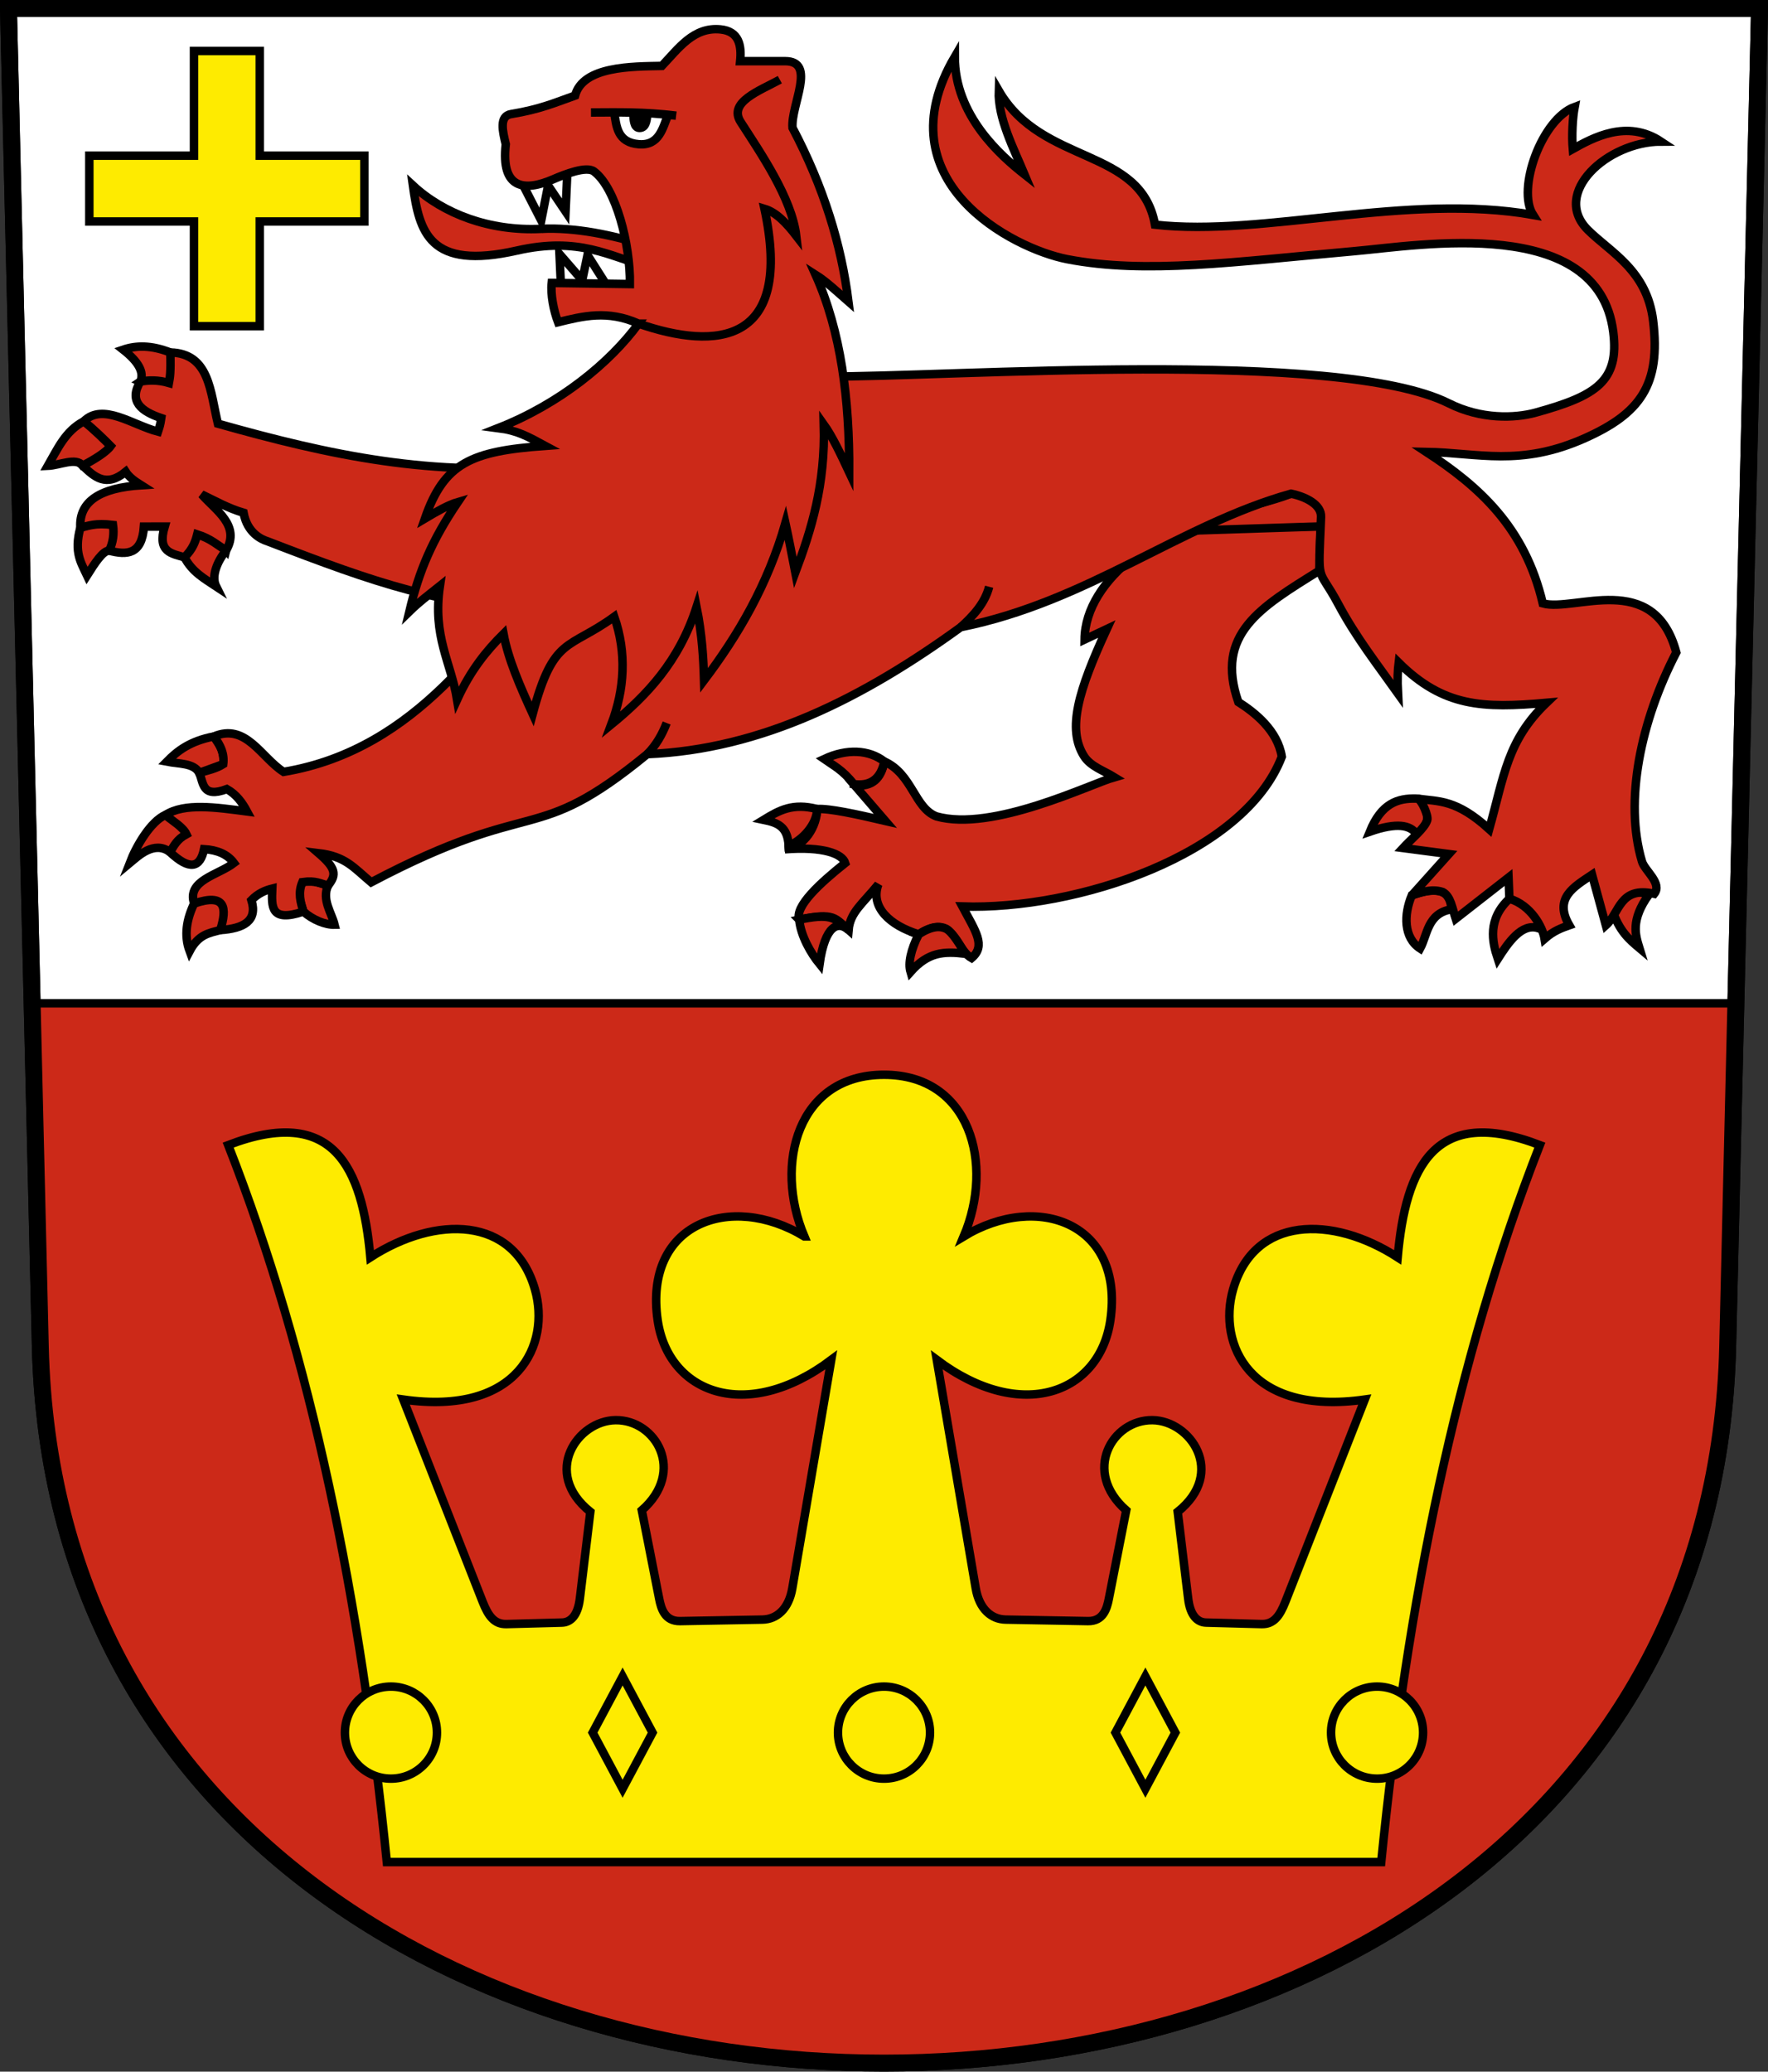
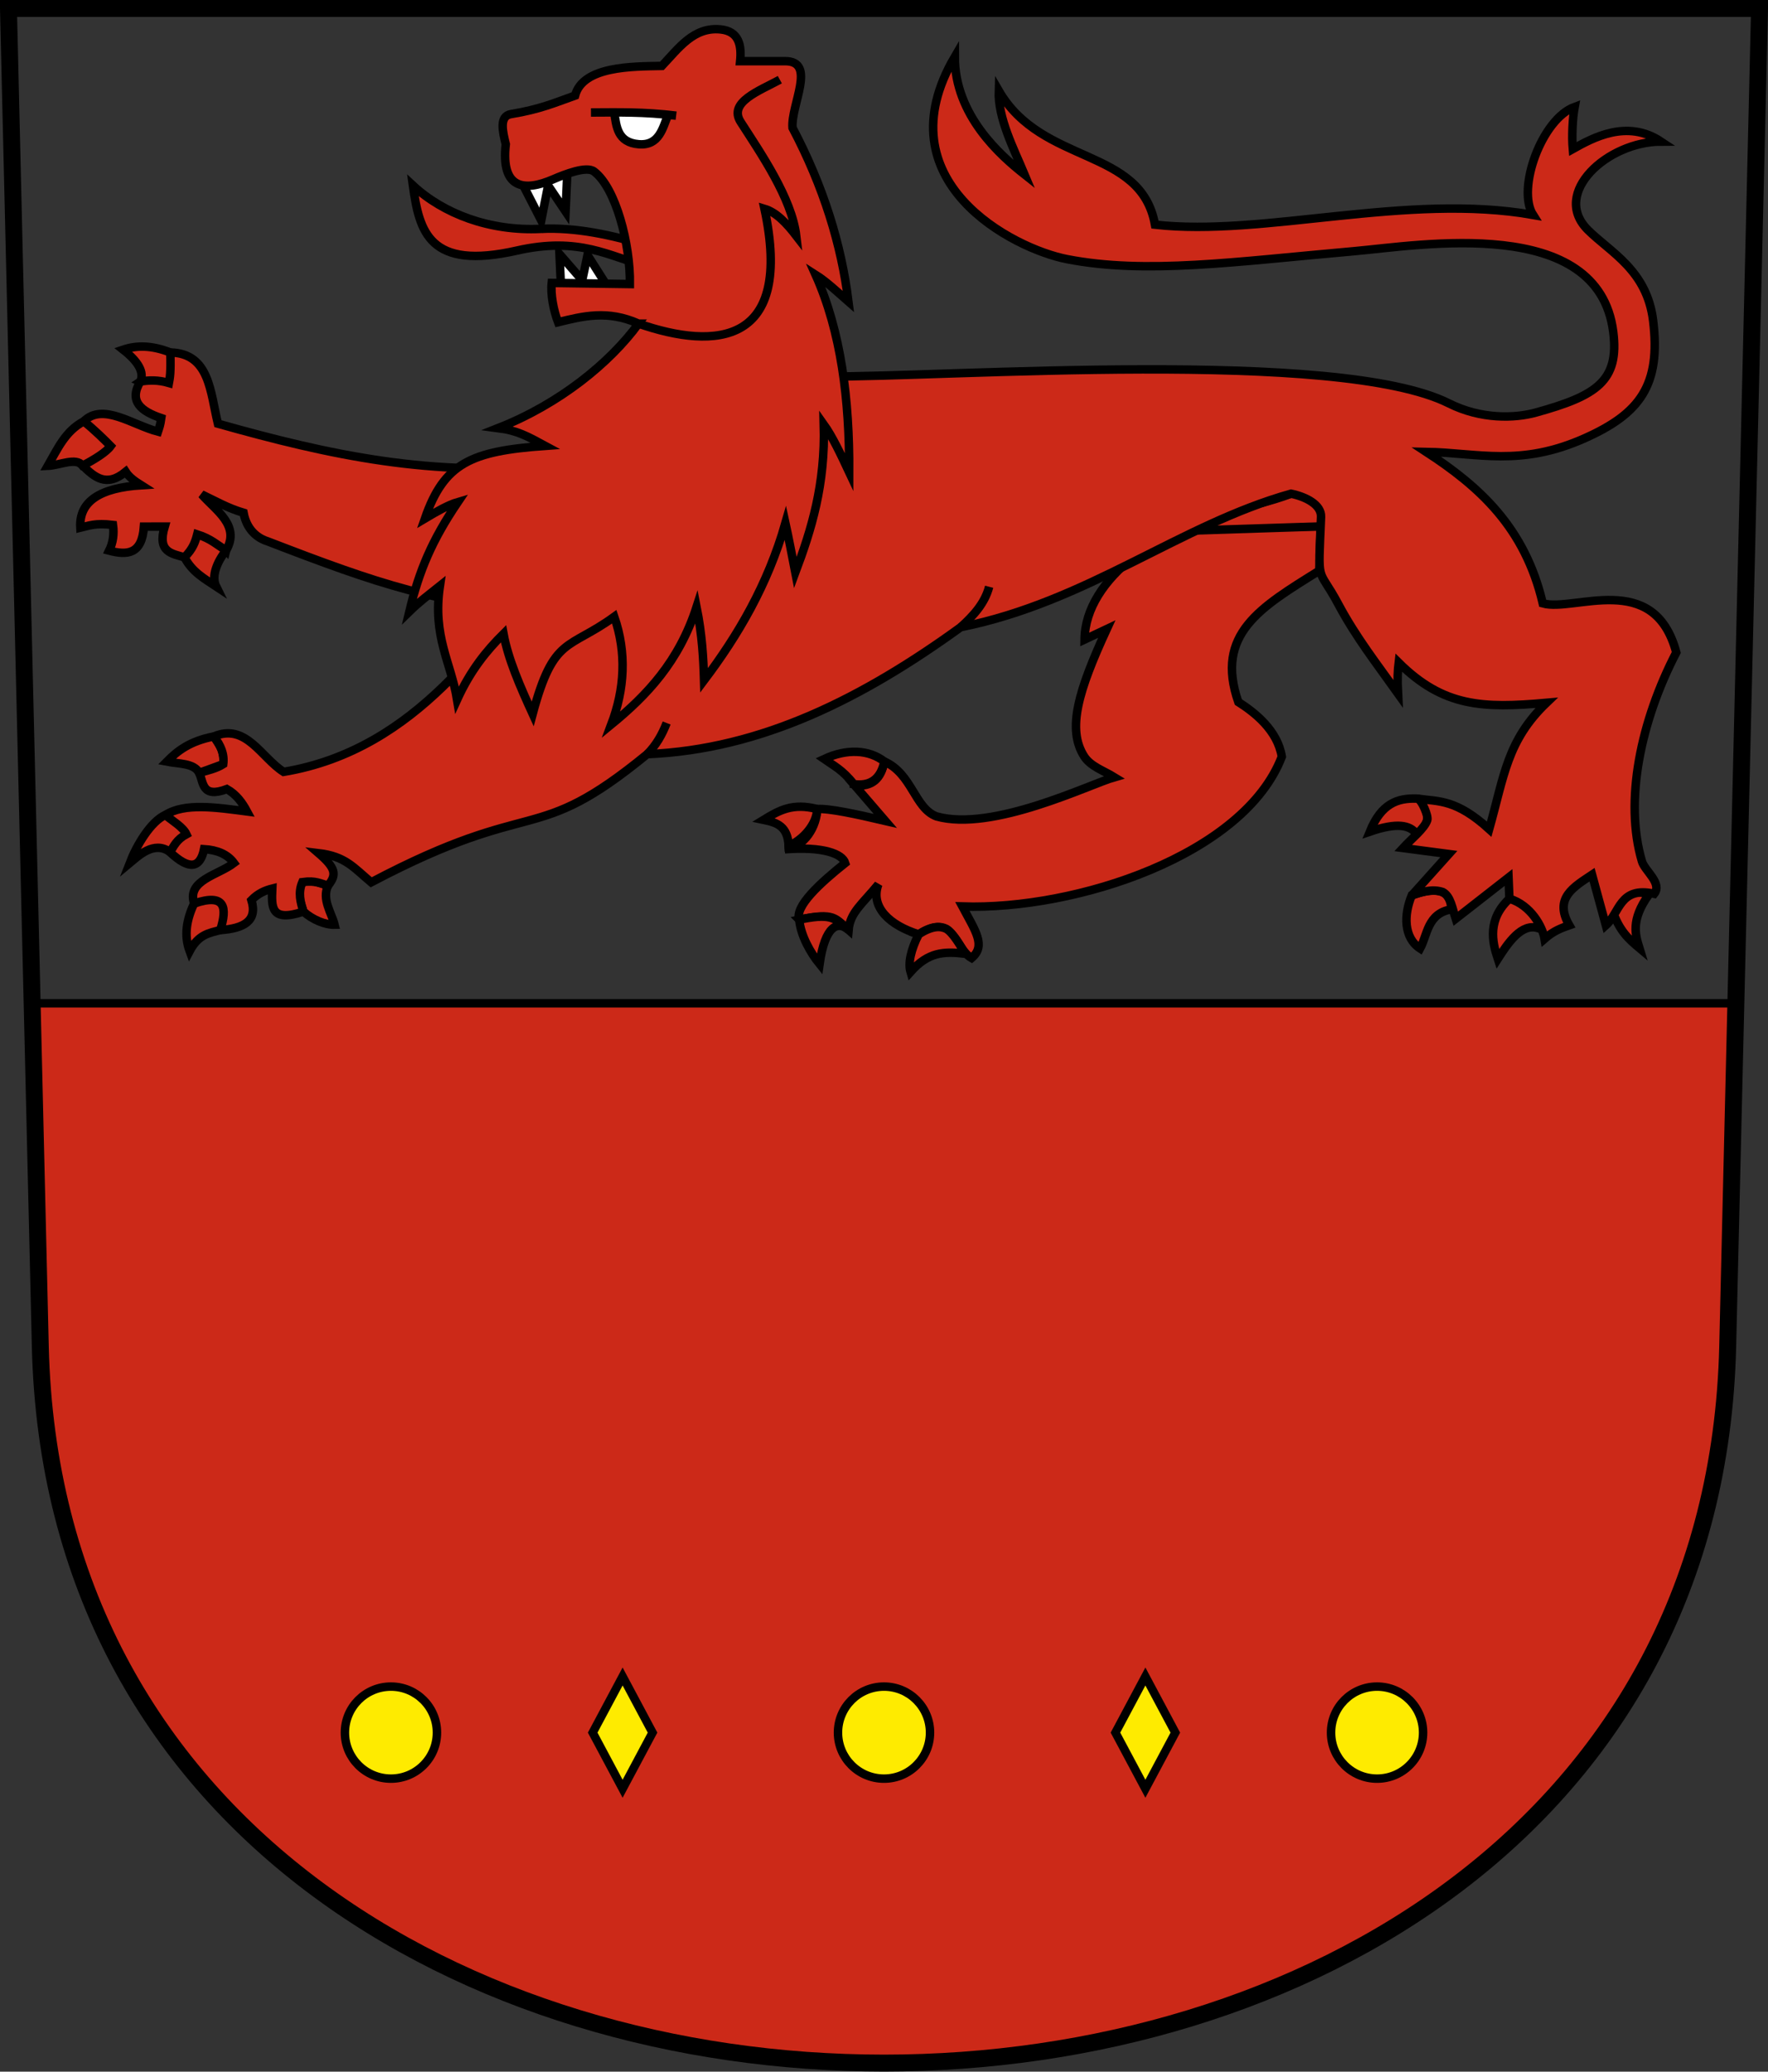
<svg xmlns="http://www.w3.org/2000/svg" xmlns:ns1="http://www.inkscape.org/namespaces/inkscape" xmlns:ns2="http://sodipodi.sourceforge.net/DTD/sodipodi-0.dtd" version="1.0" width="208.86" height="244.66" id="svg2780" ns1:version="0.92.4 (5da689c313, 2019-01-14)" ns2:docname="Schänis-blazon.svg">
  <rect width="100%" height="100%" fill="#333333" stroke="none" />
  <ns2:namedview pagecolor="#ffffff" bordercolor="#666666" borderopacity="1" objecttolerance="10" gridtolerance="10" guidetolerance="10" ns1:pageopacity="0" ns1:pageshadow="2" ns1:window-width="3259" ns1:window-height="1417" id="namedview25" showgrid="false" ns1:zoom="1.4142136" ns1:cx="82.961718" ns1:cy="183.63523" ns1:window-x="-8" ns1:window-y="-8" ns1:window-maximized="1" ns1:current-layer="svg2780" ns1:measure-start="104.255,149.787" ns1:measure-end="104.255,126.383" showguides="true" ns1:object-paths="true" ns1:snap-intersection-paths="true" />
  <defs id="defs2782" />
-   <path ns1:connector-curvature="0" style="fill:#ffffff;fill-opacity:1;fill-rule:evenodd;stroke:#000000;stroke-width:2;stroke-linecap:butt;stroke-miterlimit:4;stroke-dashoffset:0;stroke-opacity:1" id="path4212" d="m 1,1 3.761,158.003 c 2.686,112.859 196.652,112.859 199.338,0 L 207.86,1 Z" />
  <path style="opacity:1;fill:#cc2918;fill-opacity:1;stroke:#000000;stroke-width:1;stroke-miterlimit:6;stroke-dasharray:none;stroke-dashoffset:4.58;stroke-opacity:1" d="M 3.797,118.49 H 205.064 c -1.691,33.875 3.898,66.44 -21.802,93.97 -22.919,23.065 -49.976,30.72 -78.963,31.187 C 55.981,241.907 29.919,222.906 13.993,196.045 2.619,178.053 4.494,147.776 3.797,118.49 Z" id="path9196" ns1:connector-curvature="0" ns2:nodetypes="cccccc" />
-   <path id="path9078-9-3-0" style="opacity:1;fill:#feeb00;fill-opacity:1;stroke:#000000;stroke-width:1;stroke-miterlimit:6;stroke-dasharray:none;stroke-dashoffset:4.58;stroke-opacity:1" d="M 30.687,38.522 H 22.916 V 26.158 H 10.552 V 18.386 H 22.916 V 6.023 h 7.772 V 18.386 H 43.051 v 7.772 H 30.687 Z" ns1:connector-curvature="0" ns2:nodetypes="ccccccccccccc" />
  <g id="g9219">
-     <path ns2:nodetypes="csccssscscsccscccccccccccsccscscsssccsccc" ns1:connector-curvature="0" d="m 95.016,146.019 c -8.735,-5.302 -18.981,-1.532 -17.324,9.899 1.245,8.593 10.471,12.214 20.506,4.685 l -4.596,26.958 c -0.434,2.548 -1.915,3.683 -3.536,3.712 l -9.723,0.177 c -1.815,0.033 -2.244,-1.475 -2.475,-2.652 l -2.049,-10.43 c 5.218,-4.587 1.69,-10.692 -3.088,-10.648 -4.506,0.042 -8.768,6.194 -2.994,10.824 l -1.237,10.253 c -0.246,2.041 -1.11,2.801 -2.121,2.828 l -6.541,0.177 c -1.431,0.039 -2.153,-0.932 -2.828,-2.652 l -9.369,-23.865 c 13.603,1.948 17.398,-6.543 15.556,-12.993 -2.488,-8.713 -11.715,-8.798 -19.445,-3.801 -0.959,-10.668 -4.375,-18.026 -16.794,-13.258 9.913,25.317 15.652,53.944 18.738,84.676 l 58.735,0 h 58.735 c 3.086,-30.732 8.825,-59.359 18.738,-84.676 -12.419,-4.768 -15.835,2.59 -16.794,13.258 -7.73,-4.998 -16.957,-4.912 -19.445,3.801 -1.842,6.45 1.953,14.941 15.556,12.993 l -9.369,23.865 c -0.675,1.719 -1.398,2.69 -2.828,2.652 l -6.541,-0.177 c -1.012,-0.027 -1.875,-0.788 -2.121,-2.828 l -1.237,-10.253 c 5.773,-4.631 1.512,-10.783 -2.994,-10.824 -4.778,-0.044 -8.306,6.06 -3.088,10.648 l -2.049,10.43 c -0.231,1.176 -0.66,2.685 -2.475,2.652 l -9.723,-0.177 c -1.62,-0.029 -3.101,-1.164 -3.536,-3.712 l -4.596,-26.958 c 10.035,7.529 19.261,3.908 20.506,-4.685 1.657,-11.432 -8.589,-15.201 -17.324,-9.899 3.638,-8.597 0.748,-19.092 -9.414,-19.092 -10.162,0 -13.052,10.495 -9.414,19.092 z" style="opacity:1;fill:#feeb00;fill-opacity:1;stroke:#000000;stroke-width:1;stroke-miterlimit:6;stroke-dasharray:none;stroke-dashoffset:4.58;stroke-opacity:1" id="path9021-4" />
    <circle r="5.436" cy="204.62" cx="104.43" id="path9027" style="opacity:1;fill:#feeb00;fill-opacity:1;stroke:#000000;stroke-width:1;stroke-miterlimit:6;stroke-dasharray:none;stroke-dashoffset:4.58;stroke-opacity:1" />
    <path ns2:nodetypes="ccccc" ns1:connector-curvature="0" d="m 135.309,211.249 3.536,-6.629 -3.536,-6.629 -3.536,6.629 z" style="opacity:1;fill:#feeb00;fill-opacity:1;stroke:#000000;stroke-width:1;stroke-miterlimit:6;stroke-dasharray:none;stroke-dashoffset:4.58;stroke-opacity:1" id="path9029-7-0" />
    <circle r="5.436" cy="204.62" cx="162.678" id="path9027-0" style="opacity:1;fill:#feeb00;fill-opacity:1;stroke:#000000;stroke-width:1;stroke-miterlimit:6;stroke-dasharray:none;stroke-dashoffset:4.58;stroke-opacity:1" />
    <path ns2:nodetypes="ccccc" ns1:connector-curvature="0" d="m 73.551,211.249 -3.536,-6.629 3.536,-6.629 3.536,6.629 z" style="opacity:1;fill:#feeb00;fill-opacity:1;stroke:#000000;stroke-width:1;stroke-miterlimit:6;stroke-dasharray:none;stroke-dashoffset:4.58;stroke-opacity:1" id="path9029-7-0-0" />
    <circle transform="scale(-1,1)" r="5.436" cy="204.62" cx="-46.182" id="path9027-0-4" style="opacity:1;fill:#feeb00;fill-opacity:1;stroke:#000000;stroke-width:1;stroke-miterlimit:6;stroke-dasharray:none;stroke-dashoffset:4.58;stroke-opacity:1" />
  </g>
  <g id="g9251">
    <path ns2:nodetypes="ccccc" ns1:connector-curvature="0" id="path10331-5" d="m 23.54,91.275 c -0.652,-1.184 -2.418,-1.048 -3.834,-1.328 1.243,-1.259 2.705,-2.421 5.561,-2.973 0.553,0.933 1.307,1.693 1.11,3.267 z" style="fill:#cc2918;fill-opacity:1;fill-rule:evenodd;stroke:#000000;stroke-width:1px;stroke-linecap:butt;stroke-linejoin:miter;stroke-opacity:1" />
    <path ns2:nodetypes="ccccc" ns1:connector-curvature="0" id="path10341-3" d="m 9.762,54.989 c -0.772,-1.018 -2.71,-0.032 -4.109,0.028 1.13,-1.968 2.044,-4.098 4.244,-5.261 1.454,0.565 2.354,1.706 3.178,2.926 -0.915,0.686 0.405,1.508 -3.313,2.307 z" style="fill:#cc2918;fill-opacity:1;fill-rule:evenodd;stroke:#000000;stroke-width:1px;stroke-linecap:butt;stroke-linejoin:miter;stroke-opacity:1" />
    <path ns2:nodetypes="ccccc" ns1:connector-curvature="0" id="path10343-5" d="m 16.575,45.062 c 1.024,0.418 1.916,1.3 3.379,0.165 1.255,-0.876 0.629,-2.261 0.165,-3.602 -2.269,-0.888 -4.042,-0.841 -5.567,-0.328 1.809,1.42 2.511,2.679 2.024,3.764 z" style="fill:#cc2918;fill-opacity:1;fill-rule:evenodd;stroke:#000000;stroke-width:1px;stroke-linecap:butt;stroke-linejoin:miter;stroke-opacity:1" />
-     <path ns2:nodetypes="ccccc" ns1:connector-curvature="0" id="path10339-4" d="m 12.891,65.03 c -0.724,-0.004 -1.661,1.431 -2.607,2.929 -0.677,-1.457 -1.583,-2.68 -0.794,-5.632 1.396,-0.519 2.665,-0.568 3.858,-0.333 0.565,0.928 0.372,1.945 -0.457,3.036 z" style="fill:#cc2918;fill-opacity:1;fill-rule:evenodd;stroke:#000000;stroke-width:1px;stroke-linecap:butt;stroke-linejoin:miter;stroke-opacity:1" />
    <path ns2:nodetypes="ccccc" ns1:connector-curvature="0" id="path10337-5" d="m 26.713,65.003 c -1.07,1.334 -1.777,3.054 -1.176,4.261 -1.376,-0.916 -2.827,-1.696 -3.744,-3.445 0.196,-1.295 0.515,-2.433 1.504,-2.712 1.669,0.026 2.55,0.953 3.416,1.897 z" style="fill:#cc2918;fill-opacity:1;fill-rule:evenodd;stroke:#000000;stroke-width:1px;stroke-linecap:butt;stroke-linejoin:miter;stroke-opacity:1" />
    <path ns2:nodetypes="cccccccccccccccccccccccccc" ns1:connector-curvature="0" id="path10306-7" d="m 25.742,50.034 c -0.91,-3.74 -0.97,-8.304 -5.623,-8.409 0.076,2.398 -0.049,2.963 -0.165,3.602 -1.273,-0.372 -2.359,-0.342 -3.379,-0.165 -1.391,2.327 0.079,3.508 2.477,4.317 -0.129,0.874 -0.212,1.045 -0.391,1.596 -3.017,-0.786 -6.509,-3.454 -8.765,-1.218 1.231,0.977 2.455,2.194 3.178,2.926 -0.504,0.696 -1.885,1.566 -3.313,2.307 1.385,1.339 2.788,2.614 5.085,0.725 0.429,0.674 1.123,1.14 1.838,1.591 -4.766,0.302 -7.378,1.852 -7.193,5.021 1.002,-0.233 1.721,-0.588 3.858,-0.333 0.146,1.074 0.011,2.09 -0.457,3.036 2.093,0.555 3.88,0.475 4.11,-2.837 l 2.452,-0.005 c -0.909,3.038 0.853,3.185 2.339,3.631 1.01,-1.007 1.288,-1.866 1.504,-2.712 1.648,0.529 2.349,1.25 3.416,1.897 1.718,-2.953 -1.251,-4.735 -2.887,-6.614 1.599,0.76 3.076,1.617 4.943,2.168 0.445,2.39 2.1,3.141 2.842,3.371 12.965,4.992 20.19,7.547 33.994,8.409 L 77.233,61.395 65.75,54.879 C 51.158,56.409 38.965,53.765 25.742,50.034 Z" style="fill:#cc2918;fill-opacity:1;fill-rule:evenodd;stroke:#000000;stroke-width:1px;stroke-linecap:butt;stroke-linejoin:miter;stroke-opacity:1" />
    <path ns2:nodetypes="cccc" ns1:connector-curvature="0" id="path10327-1" d="m 22.933,106.699 c -0.893,1.889 -1.221,3.767 -0.532,5.627 1.055,-2.004 2.35,-2.137 3.617,-2.487 2.139,-2.858 0.007,-5.965 -3.085,-3.14 z" style="fill:#cc2918;fill-opacity:1;fill-rule:evenodd;stroke:#000000;stroke-width:1px;stroke-linecap:butt;stroke-linejoin:miter;stroke-opacity:1" />
    <path ns2:nodetypes="ccccc" ns1:connector-curvature="0" id="path10325-3" d="m 20.086,100.631 c -1.886,-1.417 -3.809,0.508 -4.763,1.298 0.778,-2.024 2.463,-4.903 4.211,-5.684 2.144,0.399 2.352,1.698 2.487,2.269 z" style="fill:#cc2918;fill-opacity:1;fill-rule:evenodd;stroke:#000000;stroke-width:1px;stroke-linecap:butt;stroke-linejoin:miter;stroke-opacity:1" />
    <path ns2:nodetypes="ccccc" ns1:connector-curvature="0" id="path10329-8" d="m 35.845,107.66 c 1.104,0.978 2.586,1.572 3.68,1.548 -0.336,-1.361 -1.544,-2.983 -0.763,-4.638 -1.004,-0.289 -1.995,-0.747 -3.044,-0.395 -0.741,1.543 -0.145,2.435 0.127,3.485 z" style="fill:#cc2918;fill-opacity:1;fill-rule:evenodd;stroke:#000000;stroke-width:1px;stroke-linecap:butt;stroke-linejoin:miter;stroke-opacity:1" />
    <path ns2:nodetypes="cccccccccccccccccsccccccc" ns1:connector-curvature="0" id="path10269-5" d="m 155.845,67.398 c -6.961,4.333 -12.348,7.472 -9.558,15.51 1.958,1.243 4.636,3.349 5.137,6.457 -4.461,11.61 -24.288,18.129 -37.735,17.689 1.553,2.92 2.822,4.631 1.086,6.092 -1.978,-1.119 -2.099,-5.459 -6.251,-2.806 -3.411,-1.047 -5.75,-3.218 -4.764,-5.897 -1.909,2.342 -3.337,3.309 -3.516,5.394 -1.608,-1.388 -1.583,-2.116 -5.83,-1.226 -0.531,-1.57 2.416,-4.283 5.432,-6.686 -0.328,-1.087 -2.598,-1.982 -7.138,-1.621 2.42,-0.278 3.783,-2.777 3.822,-4.758 1.411,-0.095 4.601,0.596 8.055,1.403 l -3.612,-4.193 c 2.047,0.186 3.111,-0.759 3.498,-2.824 3.3,1.467 3.554,5.497 6.151,6.48 6.63,1.876 18.155,-3.817 21.024,-4.625 -1.249,-0.77 -2.813,-1.269 -3.576,-2.469 -2.05,-3.225 -0.661,-7.78 2.677,-15.027 l -2.624,1.238 c 0.04,-3.641 2.329,-7.007 5.774,-9.742 2.122,-1.68 3.535,-3.728 6.684,-5.315 l 11.934,-2.167 3.542,2.747 z" style="fill:#cc2918;fill-opacity:1;fill-rule:evenodd;stroke:#000000;stroke-width:1px;stroke-linecap:butt;stroke-linejoin:miter;stroke-opacity:1" />
    <path ns2:nodetypes="cccc" ns1:connector-curvature="0" id="path10290-4" d="m 156.994,62.138 -19.783,0.637 c 4.689,-2.174 10.48,-2.624 15.304,-4.472 7.1,-0.95 5.065,1.281 4.48,3.835 z" style="fill:#cc2918;fill-opacity:1;fill-rule:evenodd;stroke:#000000;stroke-width:1px;stroke-linecap:butt;stroke-linejoin:miter;stroke-opacity:1" />
    <path ns2:nodetypes="cccc" ns1:connector-curvature="0" id="path10175-8" d="m 181.682,109.603 c -1.946,-0.586 -3.51,1.715 -4.741,3.641 -0.677,-2.032 -1.233,-4.682 1.37,-7.11 2.294,0.424 3.623,2.211 3.371,3.469 z" style="fill:#cc2918;fill-opacity:1;fill-rule:evenodd;stroke:#000000;stroke-width:1px;stroke-linecap:butt;stroke-linejoin:miter;stroke-opacity:1" />
    <path ns2:nodetypes="cccc" ns1:connector-curvature="0" id="path10177-6" d="m 171.441,107.396 c -2.828,0.468 -2.815,3.052 -3.677,4.622 -1.962,-1.284 -1.935,-4.007 -0.989,-6.272 2.293,-0.829 4.625,-1.084 4.667,1.649 z" style="fill:#cc2918;fill-opacity:1;fill-rule:evenodd;stroke:#000000;stroke-width:1px;stroke-linecap:butt;stroke-linejoin:miter;stroke-opacity:1" />
    <path ns2:nodetypes="ccccc" ns1:connector-curvature="0" id="path10179-1" d="m 167.302,98.437 c -0.746,-0.972 -2.208,-1.348 -5.477,-0.22 1.356,-3.325 3.254,-3.969 5.503,-3.905 1.734,0.014 1.785,3.642 -0.026,4.124 z" style="fill:#cc2918;fill-opacity:1;fill-rule:evenodd;stroke:#000000;stroke-width:1px;stroke-linecap:butt;stroke-linejoin:miter;stroke-opacity:1" />
    <path ns2:nodetypes="cccc" ns1:connector-curvature="0" id="path10181-5" d="m 190.438,107.392 c 0.829,2.574 2.033,3.57 3.234,4.58 -0.466,-1.517 -1.074,-3.289 1.124,-6.342 -1.202,-0.375 -2.929,-0.8 -4.358,1.762 z" style="fill:#cc2918;fill-opacity:1;fill-rule:evenodd;stroke:#000000;stroke-width:1px;stroke-linecap:butt;stroke-linejoin:miter;stroke-opacity:1" />
    <path ns2:nodetypes="cccc" ns1:connector-curvature="0" id="path10271-2" d="m 94.413,108.611 c 0.176,1.899 1.368,3.964 2.404,5.237 0.649,-4.591 2.19,-5.129 3.426,-4.011 -1.662,-1.615 -2.37,-1.93 -5.83,-1.226 z" style="fill:#cc2918;fill-opacity:1;fill-rule:evenodd;stroke:#000000;stroke-width:1px;stroke-linecap:butt;stroke-linejoin:miter;stroke-opacity:1" />
    <path ns2:nodetypes="ccccc" ns1:connector-curvature="0" id="path10273-5" d="m 108.524,110.339 c -0.925,1.854 -1.266,3.399 -0.96,4.443 2.103,-2.361 3.916,-2.442 6.458,-2.149 -0.546,-0.901 -1.447,-2.515 -2.26,-2.955 -0.735,-0.336 -1.684,-0.326 -3.239,0.661 z" style="fill:#cc2918;fill-opacity:1;fill-rule:evenodd;stroke:#000000;stroke-width:1px;stroke-linecap:butt;stroke-linejoin:miter;stroke-opacity:1" />
    <path ns2:nodetypes="cccc" ns1:connector-curvature="0" id="path10275-1" d="m 100.863,92.606 c -1.321,-1.697 -2.482,-2.244 -3.503,-2.964 2.686,-1.253 5.299,-1.111 7.112,0.29 -0.454,2.146 -1.736,2.934 -3.609,2.674 z" style="fill:#cc2918;fill-opacity:1;fill-rule:evenodd;stroke:#000000;stroke-width:1px;stroke-linecap:butt;stroke-linejoin:miter;stroke-opacity:1" />
    <path ns2:nodetypes="cccc" ns1:connector-curvature="0" id="path10277-1" d="m 96.53,95.546 c -2.87,-0.736 -4.432,0.12 -6.322,1.275 1.647,0.34 2.835,0.778 2.959,3.069 1.665,-0.676 3.337,-2.55 3.363,-4.344 z" style="fill:#cc2918;fill-opacity:1;fill-rule:evenodd;stroke:#000000;stroke-width:1px;stroke-linecap:butt;stroke-linejoin:miter;stroke-opacity:1" />
    <path ns2:nodetypes="cccccccccccccccccccccccccssccccccccccccccccccccccsssccccccccssssscc" ns1:connector-curvature="0" d="m 70.674,66.472 -6.945,1.366 c -6.132,6.928 -14.211,20.658 -30.226,23.32 -2.648,-1.68 -4.445,-5.807 -8.243,-4.179 0.832,1.035 1.264,2.116 1.111,3.267 -0.866,0.549 -1.869,0.744 -2.836,1.035 0.527,1.159 0.304,3.016 3.268,1.908 1.135,0.646 1.818,1.601 2.377,2.643 -3.656,-0.478 -7.373,-1.043 -9.649,0.421 0.912,0.741 2.099,1.434 2.488,2.268 -1.159,0.63 -1.469,1.386 -1.934,2.118 2.299,2.17 3.568,1.881 4.022,-0.357 1.588,0.099 2.787,0.622 3.531,1.639 -1.889,1.445 -5.6,2.037 -4.703,4.784 3.703,-1.263 3.922,0.482 3.086,3.139 2.773,-0.186 4.436,-1.085 3.681,-3.538 0.764,-0.786 1.601,-1.154 2.466,-1.369 -0.091,2.179 -0.223,4.015 3.679,2.723 -0.343,-1.105 -0.669,-2.214 -0.128,-3.485 1.649,-0.231 2.121,0.21 3.044,0.393 1.057,-1.29 0.88,-2.069 -1.142,-3.816 3.181,0.381 4.115,1.67 6.227,3.448 19.667,-10.367 19.031,-4.011 32.611,-15.135 13.556,-0.553 25.587,-6.701 37.032,-14.995 15.015,-3.003 25.847,-12.065 39.024,-15.767 1.767,0.37 3.601,1.299 3.542,2.747 -0.343,8.387 -0.46,5.614 2.045,10.305 2.106,3.944 4.631,7.154 7.048,10.553 -0.093,-1.753 -0.027,-2.73 0.082,-3.65 5.279,5.233 9.932,5.414 17.464,4.742 -4.646,4.452 -5.004,8.621 -6.773,14.924 -3.907,-3.543 -5.919,-3.246 -8.441,-3.601 0.507,0.212 1.276,2.052 1.129,2.521 -0.312,0.993 -1.883,2.23 -2.869,3.304 l 5.418,0.713 -4.385,4.886 c 1.205,-0.423 2.412,-0.812 3.655,-0.404 0.953,0.497 1.143,1.959 1.537,3.161 l 6.241,-4.874 0.105,2.503 c 2.553,0.775 3.922,3.339 4.151,4.734 1.077,-0.943 1.998,-1.267 2.921,-1.595 -1.866,-3.211 0.54,-4.534 2.689,-5.971 l 1.631,5.979 c 1.66,-1.482 1.602,-4.641 5.715,-3.727 0.979,-1.239 -1.119,-2.712 -1.447,-3.813 -2.133,-7.168 -0.13,-16.633 4.053,-24.688 -2.62,-9.796 -12.056,-4.75 -15.774,-5.795 -2.124,-9.014 -7.519,-13.807 -13.778,-17.892 6.14,0.112 11.12,1.802 18.786,-1.633 6.474,-2.901 8.961,-6.252 8.03,-13.857 -0.73,-5.963 -5.02,-8.053 -7.702,-10.715 -4.389,-4.357 2.314,-10.442 8.639,-10.442 -4.038,-2.686 -8.096,-0.42 -10.429,0.883 -0.131,-1.521 -0.025,-3.665 0.22,-4.977 -3.874,1.416 -6.877,9.674 -4.912,12.756 -14.904,-2.633 -31.855,2.604 -44.663,1.152 -1.656,-9.223 -13.313,-6.938 -18.454,-15.817 -0.117,3.222 1.774,6.858 3.044,9.891 -2.786,-2.199 -8.257,-6.958 -8.24,-13.913 -8.636,14.719 6.88,22.672 13.264,23.912 9.305,1.807 19.774,0.304 33.899,-0.941 7.827,-0.69 28.865,-4.359 30.622,9.531 0.732,5.79 -1.955,7.543 -9.148,9.528 -2.485,0.685 -6.455,0.824 -10.27,-1.088 -13.058,-6.547 -58.991,-3.093 -73.71,-3.17 z" style="fill:#cc2918;fill-opacity:1;fill-rule:evenodd;stroke:#000000;stroke-width:1px;stroke-linecap:butt;stroke-linejoin:miter;stroke-opacity:1" id="path10171-8-9-8" />
    <path ns2:nodetypes="csccsc" ns1:connector-curvature="0" id="path3125-5" d="m 48.778,21.903 c 3.608,3.346 9.056,5.417 15.114,5.127 4.157,-0.2 8.309,0.717 12.463,1.945 v 2.475 C 71.988,30.282 68.471,27.911 61.064,29.592 50.696,31.946 49.539,27.398 48.778,21.903 Z" style="opacity:1;fill:#cc2918;fill-opacity:1;stroke:#000000;stroke-width:1;stroke-miterlimit:8;stroke-dasharray:none;stroke-dashoffset:4.58;stroke-opacity:1" />
    <path ns1:connector-curvature="0" id="path3127-7" d="m 61.5,21.285 2.438,4.75 0.812,-4.125 2.062,3.062 0.25,-5.562 z" style="opacity:1;fill:#ffffff;fill-opacity:1;stroke:#000000;stroke-width:1;stroke-miterlimit:8;stroke-dasharray:none;stroke-dashoffset:4.58;stroke-opacity:1" />
    <path ns2:nodetypes="cccccc" ns1:connector-curvature="0" id="path3129-4" d="m 66.281,34.097 -0.188,-4.094 2.688,3.094 0.625,-2.969 2.719,4.281 z" style="opacity:1;fill:#ffffff;fill-opacity:1;stroke:#000000;stroke-width:1;stroke-miterlimit:8;stroke-dasharray:none;stroke-dashoffset:4.58;stroke-opacity:1" />
    <path ns2:nodetypes="ccccsscsccscsccccccccccccccccccccc" ns1:connector-curvature="0" d="m 75.437,38.222 c -3.663,-1.64 -6.58,-0.882 -9.512,-0.168 -0.519,-1.348 -0.901,-3.294 -0.751,-4.64 l 9.237,0.133 c 0.065,-4.681 -1.661,-11.378 -4.243,-13.302 -0.892,-0.664 -3.417,0.322 -4.817,0.928 -3.39,1.468 -6.199,1.186 -5.601,-4.138 -0.38,-1.533 -0.803,-3.329 0.625,-3.562 3.473,-0.569 5.24,-1.368 7.562,-2.188 0.915,-3.484 6.739,-3.433 10.25,-3.5 1.969,-2.062 3.738,-4.638 6.938,-4.312 2.172,0.221 2.498,1.878 2.312,3.75 h 5.312 c 3.763,0 0.65,5.203 0.875,7.875 3.669,6.964 5.766,13.796 6.607,20.524 -1.296,-1.132 -2.593,-2.363 -3.889,-3.182 3.018,6.737 4.016,14.717 3.977,23.335 -1.002,-2.134 -2.003,-4.256 -3.005,-5.657 0.197,7.15 -1.465,12.442 -3.359,17.501 -0.39,-2.015 -0.78,-4.058 -1.17,-5.846 -2.095,7.302 -5.574,13.219 -9.613,18.574 -0.079,-2.629 -0.224,-5.336 -0.884,-8.662 -2.086,6.464 -5.889,10.448 -10.076,13.877 1.579,-4.186 1.838,-8.424 0.354,-12.728 -5.455,3.951 -7.158,2.239 -9.64,11.475 -1.481,-3.236 -2.893,-6.454 -3.447,-9.458 -1.99,1.975 -3.889,4.291 -5.48,7.778 -0.716,-4.381 -2.92,-7.451 -2.033,-13.435 -1.55,1.242 -2.384,1.836 -3.608,3.029 1.157,-4.843 2.69,-8.438 5.729,-12.929 -1.138,0.332 -2.506,1.122 -3.889,1.945 2.273,-6.548 5.444,-7.963 14.212,-8.583 -2.124,-1.146 -3.295,-1.809 -5.568,-2.099 7.28,-2.859 13.199,-7.711 16.595,-12.335 z" style="opacity:1;fill:#cc2918;fill-opacity:1;stroke:#000000;stroke-width:1;stroke-miterlimit:8;stroke-dasharray:none;stroke-dashoffset:4.58;stroke-opacity:1" id="path3131-5" />
    <path ns2:nodetypes="csccc" ns1:connector-curvature="0" id="path3133-4" d="m 92.125,9.41 c -2.395,1.313 -6.137,2.647 -4.625,5 2.391,3.719 6.036,9.01 6.562,13.438 -1.151,-1.493 -2.351,-2.769 -3.75,-3.188 3.428,16.053 -5.703,16.74 -14.875,13.562" style="opacity:1;fill:none;fill-opacity:0.47;stroke:#000000;stroke-width:1;stroke-miterlimit:8;stroke-dasharray:none;stroke-dashoffset:4.58;stroke-opacity:1" />
    <path ns2:nodetypes="csc" ns1:connector-curvature="0" id="path3137-1" d="m 72.563,13.272 c 0.253,1.663 0.369,3.56 2.906,3.763 2.443,0.195 2.832,-1.993 3.46,-3.482" style="opacity:1;fill:#ffffff;fill-opacity:1;stroke:#000000;stroke-width:1;stroke-miterlimit:8;stroke-dasharray:none;stroke-dashoffset:4.58;stroke-opacity:1" />
-     <path ns2:nodetypes="cscc" ns1:connector-curvature="0" id="path3139-6" d="m 74.828,13.384 c 0.008,0.675 0.037,1.704 0.698,1.723 0.725,0.021 0.88,-0.755 0.943,-1.659 z" style="opacity:1;fill:#000000;fill-opacity:1;stroke:#000000;stroke-width:1;stroke-miterlimit:8;stroke-dasharray:none;stroke-dashoffset:4.58;stroke-opacity:1" />
    <path ns2:nodetypes="cc" ns1:connector-curvature="0" id="path3135-7" d="m 69.812,13.285 c 3.172,-0.011 6.25,-0.094 10.062,0.375" style="opacity:1;fill:#cc2918;fill-opacity:0.47;stroke:#000000;stroke-width:1;stroke-miterlimit:8;stroke-dasharray:none;stroke-dashoffset:4.58;stroke-opacity:1" />
    <path ns2:nodetypes="cc" ns1:connector-curvature="0" id="path9191" d="m 76.459,89.066 c 1.057,-1.065 1.767,-2.323 2.295,-3.681" style="opacity:1;fill:#cc2918;fill-opacity:0.6;stroke:#000000;stroke-width:1;stroke-miterlimit:6;stroke-dasharray:none;stroke-dashoffset:4.58;stroke-opacity:1" />
    <path ns2:nodetypes="cc" ns1:connector-curvature="0" id="path9193" d="m 113.491,74.07 c 1.53,-1.378 2.861,-2.858 3.359,-4.773" style="opacity:1;fill:#cc2918;fill-opacity:0.6;stroke:#000000;stroke-width:1;stroke-miterlimit:6;stroke-dasharray:none;stroke-dashoffset:4.58;stroke-opacity:1" />
  </g>
  <path ns1:connector-curvature="0" style="fill:none;fill-opacity:1;fill-rule:evenodd;stroke:#000000;stroke-width:2;stroke-linecap:butt;stroke-miterlimit:4;stroke-dashoffset:0;stroke-opacity:1" id="path4212-4" d="M 1,1 4.761,159.003 c 2.686,112.859 196.652,112.859 199.338,0 l 3.761,-158.003 z" />
</svg>